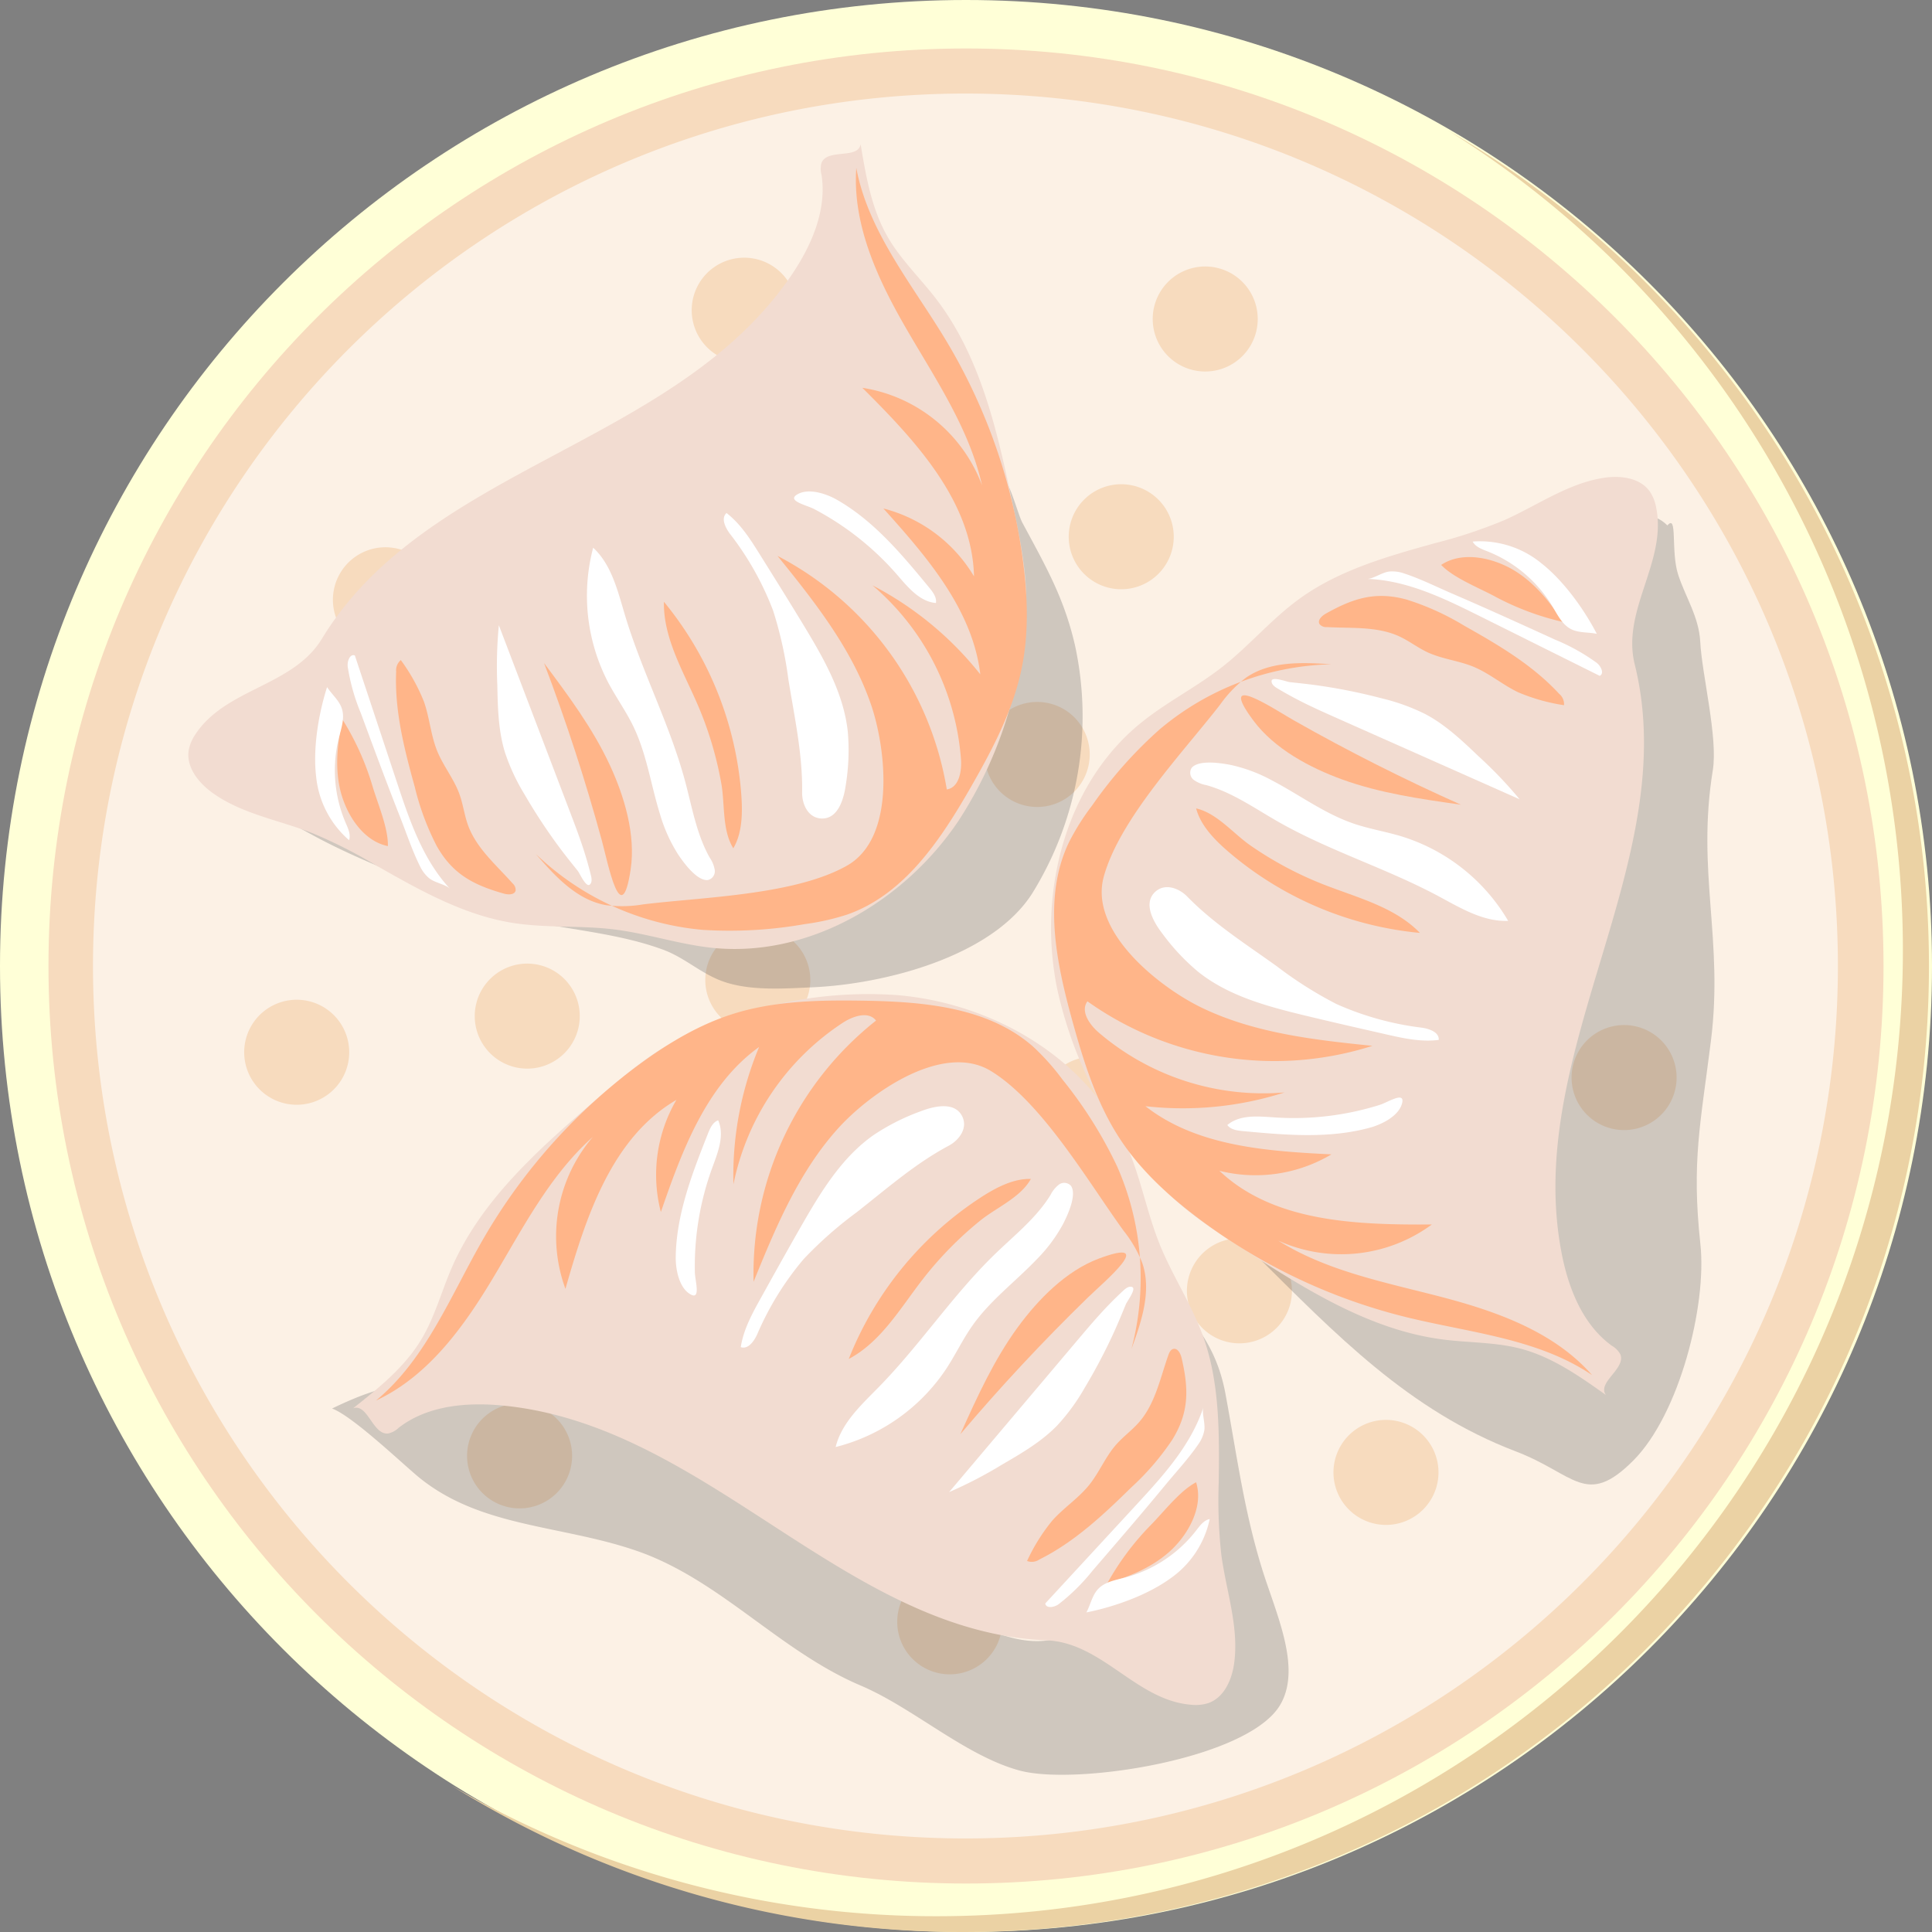
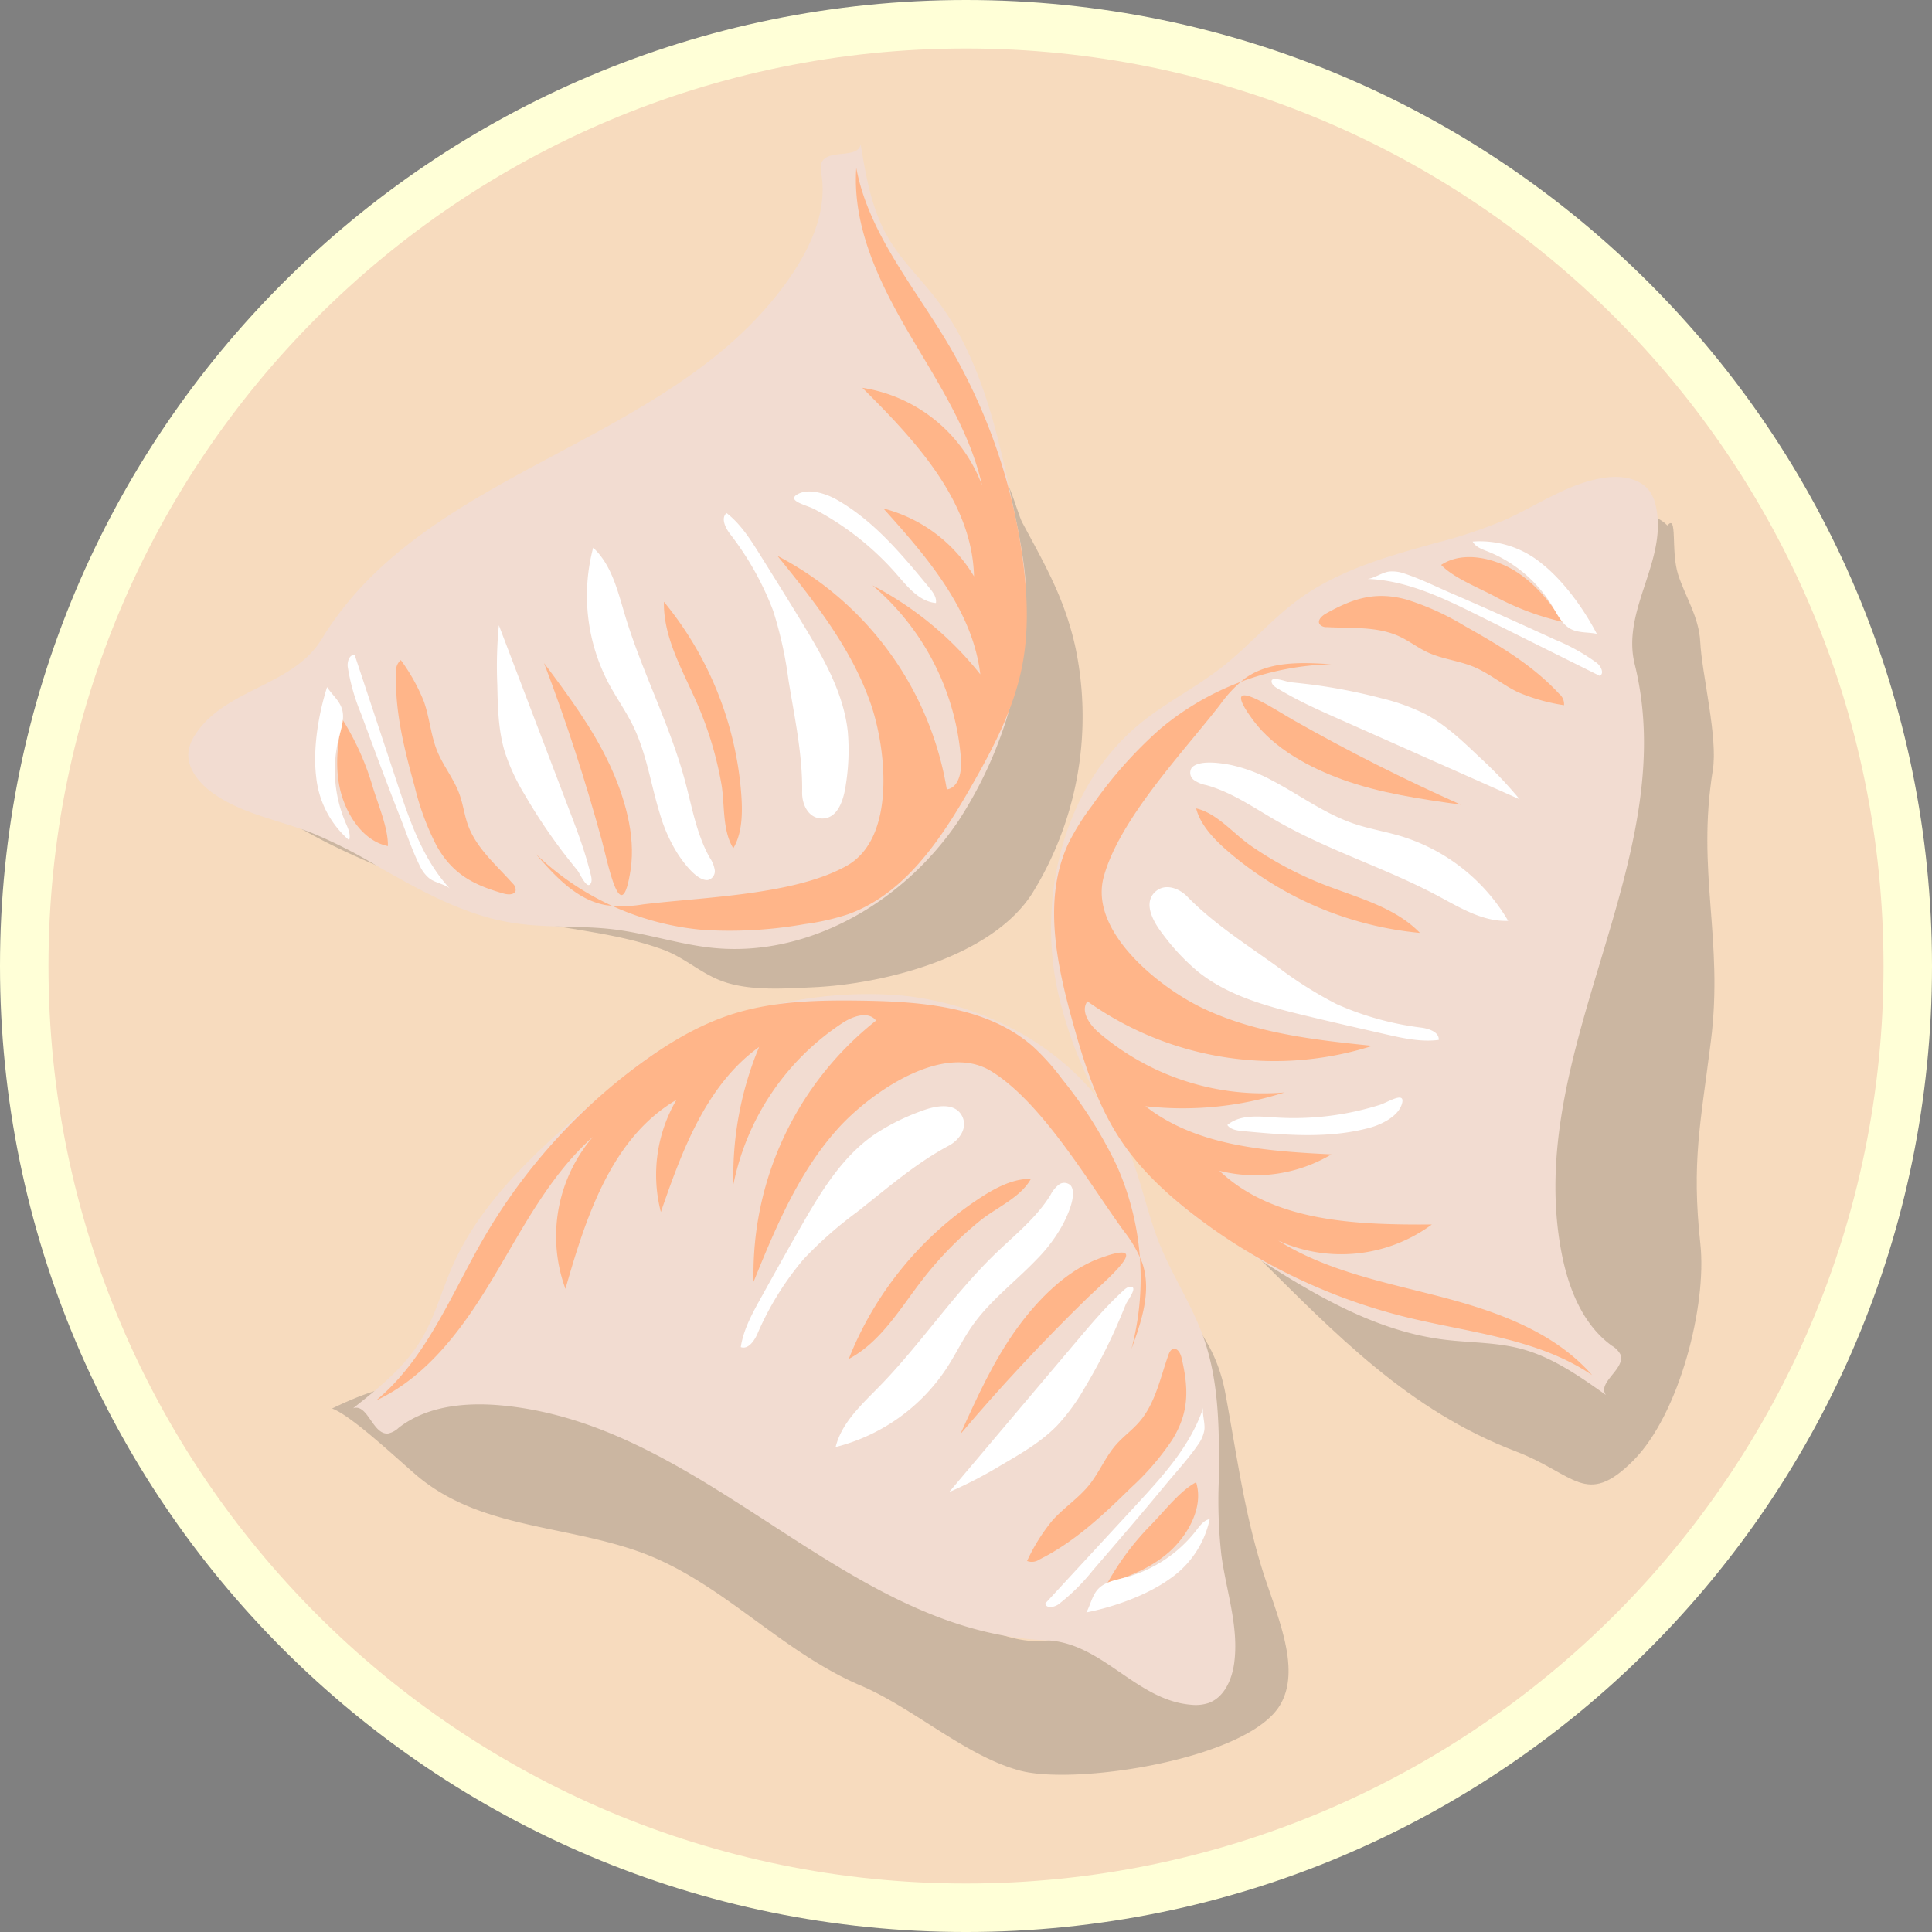
<svg xmlns="http://www.w3.org/2000/svg" id="グループ_220" data-name="グループ 220" width="411.813" height="411.813" viewBox="0 0 411.813 411.813">
  <rect x="0" y="0" width="411.813" height="411.813" fill="#808080" stroke="none" />
  <defs>
    <clipPath id="clip-path">
      <rect id="長方形_108" data-name="長方形 108" width="411.813" height="411.813" fill="none" />
    </clipPath>
    <clipPath id="clip-path-3">
      <rect id="長方形_103" data-name="長方形 103" width="371.93" height="371.93" fill="none" />
    </clipPath>
    <clipPath id="clip-path-4">
      <rect id="長方形_104" data-name="長方形 104" width="184.114" height="110.732" fill="none" />
    </clipPath>
    <clipPath id="clip-path-5">
      <rect id="長方形_105" data-name="長方形 105" width="203.88" height="139.716" fill="none" />
    </clipPath>
    <clipPath id="clip-path-6">
      <rect id="長方形_106" data-name="長方形 106" width="128.301" height="206.314" fill="none" />
    </clipPath>
  </defs>
  <g id="グループ_219" data-name="グループ 219" clip-path="url(#clip-path)">
    <g id="グループ_218" data-name="グループ 218">
      <g id="グループ_217" data-name="グループ 217" clip-path="url(#clip-path)">
        <path id="パス_1202" data-name="パス 1202" d="M411.813,205.907c0,113.719-92.187,205.907-205.907,205.907S0,319.626,0,205.907,92.187,0,205.907,0,411.813,92.187,411.813,205.907" fill="#ffffd7" />
        <path id="パス_1203" data-name="パス 1203" d="M405.518,209.943c0,108.013-87.562,195.574-195.574,195.574S14.369,317.956,14.369,209.943,101.931,14.369,209.943,14.369s195.574,87.562,195.574,195.574" transform="translate(-4.037 -4.037)" fill="#f7dbbe" />
-         <path id="パス_1204" data-name="パス 1204" d="M346.307,38.72a205.755,205.755,0,0,1,96.906,174.7c0,113.719-92.187,205.907-205.907,205.907A204.944,204.944,0,0,1,133.865,391.49a204.925,204.925,0,0,0,109,31.2c113.719,0,205.907-92.187,205.907-205.907A205.813,205.813,0,0,0,346.307,38.72" transform="translate(-37.607 -10.878)" fill="#ebd2a4" />
        <g id="グループ_207" data-name="グループ 207" transform="translate(19.822 19.942)" opacity="0.6">
          <g id="グループ_206" data-name="グループ 206">
            <g id="グループ_205" data-name="グループ 205" clip-path="url(#clip-path-3)">
-               <path id="パス_1205" data-name="パス 1205" d="M213.531,27.733c-102.706,0-185.965,83.259-185.965,185.965s83.26,185.965,185.965,185.965S399.5,316.4,399.5,213.7,316.237,27.733,213.531,27.733M254.2,71.759a11.192,11.192,0,1,1,6.414,14.47,11.192,11.192,0,0,1-6.414-14.47m2.832,126.513a11.192,11.192,0,1,1,4.387-15.208,11.192,11.192,0,0,1-4.387,15.208m-20.734-80.1a11.192,11.192,0,1,1,6.415,14.47,11.191,11.191,0,0,1-6.415-14.47m-43.212-.824a11.192,11.192,0,1,1-14.215-6.961,11.191,11.191,0,0,1,14.215,6.961m-8.409,75.45a11.192,11.192,0,1,1-3.8-15.364,11.192,11.192,0,0,1,3.8,15.364M162.749,63.325a11.192,11.192,0,1,1-6.961,14.215,11.192,11.192,0,0,1,6.961-14.215M72.722,243.139a11.192,11.192,0,1,1,9.323-12.79,11.192,11.192,0,0,1-9.323,12.79M99.481,141.418a11.192,11.192,0,1,1-3.8-15.364,11.193,11.193,0,0,1,3.8,15.364m27.45,184.055a11.192,11.192,0,1,1-1.079-15.791,11.192,11.192,0,0,1,1.079,15.791m-5.068-90.036a11.192,11.192,0,1,1,9.324-12.789,11.192,11.192,0,0,1-9.324,12.789m4.849-64.527a11.192,11.192,0,1,1,15.364-3.8,11.192,11.192,0,0,1-15.364,3.8m32.913,117.075a11.192,11.192,0,1,1-1.079-15.791,11.192,11.192,0,0,1,1.079,15.791m-1.411-69.574a11.192,11.192,0,1,1,12.79,9.324,11.191,11.191,0,0,1-12.79-9.324m34.1,32.086a11.192,11.192,0,1,1-1.079-15.791A11.192,11.192,0,0,1,192.32,250.5m-4.3-78.842a11.192,11.192,0,1,1,14.215,6.961,11.192,11.192,0,0,1-14.215-6.961m21.955,193.02a11.192,11.192,0,1,1,11.4-10.977,11.192,11.192,0,0,1-11.4,10.977m.948-49.733a11.192,11.192,0,1,1,11.4-10.977,11.192,11.192,0,0,1-11.4,10.977m.948-49.733a11.192,11.192,0,1,1,11.4-10.977,11.192,11.192,0,0,1-11.4,10.977m12.932-86.162a11.192,11.192,0,1,1,14.47-6.415,11.192,11.192,0,0,1-14.47,6.415m22.91,73.886A11.192,11.192,0,1,1,249.4,237.2a11.192,11.192,0,0,1-1.68,15.738m6.427-23.613a11.192,11.192,0,1,1,13.136-8.829,11.191,11.191,0,0,1-13.136,8.829m24.814,62.32a11.192,11.192,0,1,1,1.68-15.739,11.193,11.193,0,0,1-1.68,15.739m6.405-121.8a11.192,11.192,0,1,1,15.208,4.387,11.193,11.193,0,0,1-15.208-4.387M310.2,330.348a11.192,11.192,0,1,1,1.68-15.738,11.192,11.192,0,0,1-1.68,15.738m5.893-100.286a11.192,11.192,0,1,1-8.829-13.136,11.192,11.192,0,0,1,8.829,13.136m12.816-84.268a11.192,11.192,0,1,1,15.207,4.388,11.192,11.192,0,0,1-15.207-4.388M351.77,248.461a11.192,11.192,0,1,1,13.137-8.829,11.191,11.191,0,0,1-13.137,8.829" transform="translate(-27.566 -27.733)" fill="#fff" />
-             </g>
+               </g>
          </g>
        </g>
        <g id="グループ_210" data-name="グループ 210" transform="translate(46.676 99.983)" opacity="0.26">
          <g id="グループ_209" data-name="グループ 209">
            <g id="グループ_208" data-name="グループ 208" clip-path="url(#clip-path-4)">
              <path id="パス_1206" data-name="パス 1206" d="M65.538,204.62c1.752,2.911,14.935,10.066,19.738,12.666,10.167,5.507,22.5,9.929,33.272,14.417,13.217,5.5,27.786,4.926,40.995,9.774,4.725,1.734,8.1,5.122,12.852,6.8,5.781,2.042,13.027,1.5,19.092,1.227,15.267-.675,38.17-6.51,46.769-20.01a71.6,71.6,0,0,0,9.121-52.869c-2.333-10.122-6.152-16.718-11.2-26.115-1.133-2.106-2.931-10.043-5.317-11.112-7.555-3.388-13.011,18.724-15.678,23.171-18.379,30.654-65.112,44.116-99.053,41.008-17.614-1.613-33.58-10.612-51.211-4.5.759,1.574.091,3.163.625,5.539" transform="translate(-64.913 -139.045)" fill="#4d4d4d" />
            </g>
          </g>
        </g>
        <g id="グループ_213" data-name="グループ 213" transform="translate(70.782 238.584)" opacity="0.26">
          <g id="グループ_212" data-name="グループ 212">
            <g id="グループ_211" data-name="グループ 211" clip-path="url(#clip-path-5)">
              <path id="パス_1207" data-name="パス 1207" d="M98.436,393.442c9.35-4.523,12.513-4.488,16.814-5.561,11.237-2.8,53.163,2.169,62.435,7.732,24.027,14.417,15.7,18.678,39.644,32.853,15.165,8.978,35.592,26.308,47.555,2.58,4.968-9.854-1.593-22.066-4.984-31.01a140.355,140.355,0,0,1-7.291-24.6c-1.64-9.221-.14-19.626-3.576-28.507-2.3-5.942-7.235-9.072-10.519-13.874,7.832-8.067,29.316,24.977,34.426,31.194,6.979,8.491,13.664,13.939,15.906,25.965,2.448,13.141,3.92,24.718,7.771,37.245,2.921,9.5,8.632,21.284,3.87,29.222-6.921,11.538-43.511,17.128-55.424,13.947-11.586-3.093-22.646-13.328-33.954-18.136-17.329-7.368-29.945-22.516-47.592-28.661-16.48-5.738-34.2-4.911-47.5-16.51-4.927-4.3-13.613-12.4-17.583-13.882" transform="translate(-98.436 -331.796)" fill="#4d4d4d" />
            </g>
          </g>
        </g>
        <g id="グループ_216" data-name="グループ 216" transform="translate(237.139 110.106)" opacity="0.26">
          <g id="グループ_215" data-name="グループ 215">
            <g id="グループ_214" data-name="グループ 214" clip-path="url(#clip-path-6)">
              <path id="パス_1208" data-name="パス 1208" d="M448.064,155.02c-12.623-12.408-21.134,39.853-21.755,47.055-1.711,19.839-4.6,39.767-5.477,59.617-.5,11.279,5.748,53.353-14.252,52.965-7.89-.152-20.33-14.236-27.885-18.15-9.216-4.774-21.036-7.939-27.983-16.053-5.683-6.636-9.077-31.453-20.81-30.569-1.508,25.4,11.865,42.208,30.243,60.453,17.255,17.13,32.788,33.353,55.617,42.055,12.566,4.79,14.924,12.054,25,1.97,9.847-9.853,15.736-33.112,14.328-46.148-1.9-17.569.015-25.55,2.246-43.331,2.718-21.655-3.109-36.077.4-57.678,1.129-6.95-2.323-20.424-2.679-27.4-.269-5.272-3.144-9.5-4.7-14.281-1.631-5-.076-13.092-2.3-10.511" transform="translate(-329.786 -153.123)" fill="#4d4d4d" />
            </g>
          </g>
        </g>
        <path id="パス_1209" data-name="パス 1209" d="M283.375,446.147a8.785,8.785,0,0,0,3.659-.385c3.318-1.2,4.956-4.967,5.436-8.462,1.059-7.708-1.686-15.364-2.727-23.074a105.483,105.483,0,0,1-.564-15.441c.131-10.494.232-21.254-3.316-31.131-2.464-6.859-6.595-13.005-9.311-19.769-2.634-6.559-3.9-13.611-6.657-20.12-8.069-19.078-28.509-31.112-49.148-32.877a88.351,88.351,0,0,0-32.555,3.774,73.674,73.674,0,0,0-17.017,7.2c-5.374,3.226-10.145,7.348-14.887,11.448-11.945,10.329-24.267,21.161-30.571,35.641-2.222,5.107-3.652,10.588-6.526,15.36-3.566,5.921-9.1,10.345-14.52,14.636,3.106-1.117,4.177,5.707,7.462,5.379a4.667,4.667,0,0,0,2.248-1.217c6.075-4.724,14.363-5.476,22.024-4.757,43.634,4.094,72.953,48.3,116.086,50.059,11.906.487,19.109,12.839,30.885,13.738" transform="translate(-29.405 -82.768)" fill="#f2dcd1" />
        <path id="パス_1210" data-name="パス 1210" d="M341.31,454.349c-3.691,3.223-8.333,5.164-13.04,6.525a57.528,57.528,0,0,1,9.229-12.346c2.882-2.933,6.267-7.36,9.677-9.135,1.693,5.371-1.865,11.463-5.865,14.957" transform="translate(-92.221 -123.439)" fill="#ffb589" />
        <path id="パス_1211" data-name="パス 1211" d="M311.84,380.9q-14.269,13.884-27.153,29.1c3.55-7.872,7.138-15.807,12.231-22.781,4.324-5.92,10.308-12.045,17.332-14.66,12.691-4.724,1.036,4.988-2.409,8.34" transform="translate(-79.978 -104.308)" fill="#ffb589" />
        <path id="パス_1212" data-name="パス 1212" d="M209.905,323.892c-8.351,9.283-13.275,21.069-17.966,32.641a68.793,68.793,0,0,1,26.1-55.671c-1.575-2.062-4.855-.979-7.034.43a53.98,53.98,0,0,0-23.363,34.471,71.237,71.237,0,0,1,5.476-29.283c-11.269,8.106-16.411,22.07-20.944,35.191a31.646,31.646,0,0,1,3.314-23.907c-13.8,8.063-19.277,24.911-23.653,40.284a32.551,32.551,0,0,1,5.844-32.392c-9.177,8.164-14.894,19.4-21.2,29.941s-13.9,21.08-25.036,26.26c10.748-8.886,15.988-22.563,22.977-34.63A122.239,122.239,0,0,1,167.7,310.118c6.109-4.49,12.712-8.441,19.947-10.709,8.85-2.774,18.286-2.931,27.56-2.792,12.872.193,26.84,1.339,36.442,9.916a50.57,50.57,0,0,1,6.17,6.946,91.8,91.8,0,0,1,11.583,18.41,58.913,58.913,0,0,1,3.068,38.99c2.172-5.914,4.36-12.407,2.315-18.366a26.626,26.626,0,0,0-3.954-6.825c-7.447-10.258-17.337-27.335-28.259-34.052-10.3-6.332-25.9,4.729-32.669,12.257" transform="translate(-31.309 -83.319)" fill="#ffb589" />
        <path id="パス_1213" data-name="パス 1213" d="M335.411,419.2a55.682,55.682,0,0,1-8.773,10.2c-5.938,5.828-12.11,11.628-19.56,15.333a2.841,2.841,0,0,1-2.626.32,40,40,0,0,1,5.386-8.621c2.428-2.72,5.576-4.748,7.86-7.59,2.148-2.673,3.447-5.963,5.7-8.544,1.522-1.741,3.434-3.106,4.95-4.852,3.431-3.948,4.476-9.352,6.224-14.281.193-.542.467-1.15,1.02-1.3.95-.264,1.575.958,1.8,1.918,1.5,6.467,1.677,11.486-1.982,17.42" transform="translate(-85.53 -112.324)" fill="#ffb589" />
        <path id="パス_1214" data-name="パス 1214" d="M267.292,370.95c-4.746,6.137-8.846,13.265-15.7,16.895a73.279,73.279,0,0,1,26.872-33.584c3.4-2.307,7.7-4.922,11.948-4.79-2.192,3.962-7.361,6.106-10.781,8.87a76,76,0,0,0-12.336,12.61" transform="translate(-70.679 -98.176)" fill="#ffb589" />
        <path id="パス_1215" data-name="パス 1215" d="M339.91,462.972a20.618,20.618,0,0,0,8.415-12.674c-1.25.249-2.081,1.394-2.858,2.4a28.4,28.4,0,0,1-15.249,10.084c-2.09.541-4.415.941-5.82,2.581-1.168,1.365-1.516,3.278-2.361,4.833,5.921-1.171,13.009-3.695,17.874-7.227" transform="translate(-90.47 -126.503)" fill="#fff" />
        <path id="パス_1216" data-name="パス 1216" d="M310.235,402.99a43.2,43.2,0,0,1-5.838,8c-3.349,3.451-7.565,5.909-11.724,8.323a91.4,91.4,0,0,1-11.319,5.883l27.356-32.375c2.008-2.377,4.017-4.754,6.16-7.009q1.756-1.848,3.628-3.58c.51-.472,1.172-.972,1.833-.757,1.03.337-1.055,3.069-1.3,3.659-.821,2-1.639,4-2.539,5.971a120.571,120.571,0,0,1-6.259,11.889" transform="translate(-79.041 -107.153)" fill="#fff" />
        <path id="パス_1217" data-name="パス 1217" d="M319.946,451.959a42.844,42.844,0,0,1-7.276,7.189c-.927.661-2.653.948-2.822-.178l19.378-20.995c5.766-6.246,11.691-12.759,14.335-20.837-.406,1.239.5,3.592.15,5.131a7.564,7.564,0,0,1-1.281,2.829c-2.054,3-4.636,5.772-6.95,8.578-5.089,6.17-10.312,12.227-15.534,18.284" transform="translate(-87.046 -117.187)" fill="#fff" />
        <path id="パス_1218" data-name="パス 1218" d="M276.9,381.017c-2.033,2.869-3.549,6.07-5.462,9.021a40.071,40.071,0,0,1-23.731,16.914c1.288-5.216,5.553-9.056,9.308-12.9,8.781-8.985,15.753-19.636,24.793-28.36,4.107-3.964,8.687-7.587,11.684-12.445a6.592,6.592,0,0,1,1.808-2.234,1.923,1.923,0,0,1,2.593.293c1.272,1.96-.782,6.325-1.75,8.185A33.078,33.078,0,0,1,290.515,367c-4.5,4.7-9.824,8.664-13.616,14.017" transform="translate(-69.588 -98.51)" fill="#fff" />
        <path id="パス_1219" data-name="パス 1219" d="M244.218,350.578A84.061,84.061,0,0,0,233,360.492a63.379,63.379,0,0,0-9.912,16.049c-.68,1.486-1.964,3.281-3.5,2.72.576-3.766,2.458-7.189,4.309-10.519,2.875-5.174,5.75-10.349,8.695-15.484,4.1-7.142,8.527-14.422,15.259-19.163a46.256,46.256,0,0,1,10.034-5.082c2.584-1,7.109-2.229,8.824.907,1.43,2.616-.6,5.247-2.8,6.417-7.16,3.812-13.288,9.231-19.69,14.241" transform="translate(-61.689 -92.121)" fill="#fff" />
-         <path id="パス_1220" data-name="パス 1220" d="M200.306,361.222c.122-9.125,3.527-17.846,6.884-26.332.448-1.131,1.015-2.384,2.159-2.8,1.431,3.2-.065,6.868-1.271,10.162a61.106,61.106,0,0,0-3.693,22.244c.039,1.818,1.432,6.329-1.226,4.509-2.246-1.538-2.885-5.359-2.853-7.785" transform="translate(-56.272 -93.295)" fill="#fff" />
        <path id="パス_1221" data-name="パス 1221" d="M440.528,147.811a8.8,8.8,0,0,0-1.393-3.406c-2.08-2.849-6.155-3.369-9.646-2.852-7.7,1.139-14.279,5.917-21.389,9.072a105.448,105.448,0,0,1-14.668,4.86c-10.111,2.809-20.469,5.723-28.959,11.892-5.9,4.283-10.643,9.968-16.377,14.468-5.56,4.363-11.976,7.554-17.455,12.019-16.06,13.084-21.9,36.073-17.818,56.383a88.332,88.332,0,0,0,12.728,30.2,73.7,73.7,0,0,0,11.673,14.324c4.6,4.257,9.891,7.685,15.154,11.089,13.257,8.579,27.1,17.381,42.768,19.383,5.525.706,11.187.546,16.572,1.97,6.682,1.767,12.478,5.845,18.113,9.847-1.941-2.67,4.31-5.607,3.078-8.669a4.662,4.662,0,0,0-1.8-1.817c-6.236-4.511-9.276-12.258-10.729-19.815-8.273-43.037,25.966-83.549,15.593-125.453-2.864-11.568,6.981-21.937,4.551-33.495" transform="translate(-87.529 -39.717)" fill="#f2dcd1" />
        <path id="パス_1222" data-name="パス 1222" d="M443.206,168.252c4.127,2.642,7.289,6.556,9.912,10.695a57.54,57.54,0,0,1-14.435-5.407c-3.622-1.947-8.819-3.958-11.476-6.735,4.683-3.128,11.527-1.416,16,1.447" transform="translate(-120.016 -46.391)" fill="#ffb589" />
        <path id="パス_1223" data-name="パス 1223" d="M379.212,211.493q17.32,9.815,35.533,17.931c-8.55-1.207-17.173-2.432-25.293-5.371-6.893-2.5-14.447-6.527-18.922-12.539-8.084-10.863,4.5-2.39,8.681-.02" transform="translate(-103.349 -57.902)" fill="#ffb589" />
        <path id="パス_1224" data-name="パス 1224" d="M343.959,270.029c11.248,5.421,23.942,6.853,36.364,8.119a68.792,68.792,0,0,1-60.75-9.487c-1.539,2.089.419,4.936,2.38,6.633a53.98,53.98,0,0,0,39.631,12.788,71.205,71.205,0,0,1-29.646,2.932c10.935,8.553,25.779,9.584,39.644,10.267a31.65,31.65,0,0,1-23.88,3.5c11.6,10.995,29.309,11.54,45.292,11.442a32.556,32.556,0,0,1-32.734,3.45c10.406,6.526,22.791,8.873,34.675,11.975s24.127,7.45,32.216,16.693c-11.537-7.834-26.135-9.04-39.675-12.375A122.254,122.254,0,0,1,342.537,314.4c-6.019-4.61-11.66-9.845-15.86-16.157-5.138-7.721-7.928-16.736-10.388-25.678-3.416-12.413-6.222-26.143-.673-37.76a50.648,50.648,0,0,1,4.943-7.867,91.877,91.877,0,0,1,14.435-16.27,58.924,58.924,0,0,1,36.576-13.851c-6.285-.431-13.131-.715-18.28,2.914a26.69,26.69,0,0,0-5.448,5.705c-7.765,10.02-21.394,24.291-24.788,36.656-3.2,11.657,11.783,23.541,20.905,27.937" transform="translate(-87.783 -55.223)" fill="#ffb589" />
        <path id="パス_1225" data-name="パス 1225" d="M409.733,177.453a55.634,55.634,0,0,1,12.246,5.571c7.257,4.071,14.551,8.374,20.192,14.491a2.842,2.842,0,0,1,1.042,2.431,39.978,39.978,0,0,1-9.784-2.759c-3.29-1.571-6.118-4.026-9.485-5.424-3.167-1.314-6.689-1.642-9.8-3.086-2.1-.974-3.943-2.428-6.043-3.4-4.75-2.189-10.23-1.682-15.452-1.982a1.837,1.837,0,0,1-1.537-.615c-.518-.838.48-1.78,1.339-2.261,5.791-3.245,10.56-4.823,17.279-2.97" transform="translate(-109.837 -49.63)" fill="#ffb589" />
        <path id="パス_1226" data-name="パス 1226" d="M381.664,255.825c7.219,2.84,15.21,4.783,20.612,10.351a73.282,73.282,0,0,1-39.759-16.406c-3.166-2.621-6.879-6.014-7.941-10.132,4.417,1,7.921,5.359,11.531,7.87a75.982,75.982,0,0,0,15.557,8.317" transform="translate(-99.612 -67.322)" fill="#ffb589" />
        <path id="パス_1227" data-name="パス 1227" d="M451.071,165.032a20.621,20.621,0,0,0-14.522-4.534c.588,1.131,1.92,1.608,3.106,2.072A28.4,28.4,0,0,1,453.6,174.39c1.1,1.856,2.138,3.976,4.105,4.866,1.638.741,3.572.539,5.3.915-2.781-5.358-7.186-11.456-11.939-15.139" transform="translate(-122.64 -45.063)" fill="#fff" />
        <path id="パス_1228" data-name="パス 1228" d="M400.414,205.4a43.208,43.208,0,0,1,9.309,3.369c4.25,2.25,7.79,5.611,11.271,8.929a91.445,91.445,0,0,1,8.814,9.221l-38.734-17.21c-2.843-1.263-5.688-2.527-8.452-3.954q-2.265-1.169-4.452-2.482c-.6-.357-1.261-.853-1.239-1.547.035-1.084,3.241.155,3.876.221,2.152.229,4.3.454,6.443.768a120.674,120.674,0,0,1,13.165,2.684" transform="translate(-105.891 -56.546)" fill="#fff" />
        <path id="パス_1229" data-name="パス 1229" d="M445.269,183.908a42.81,42.81,0,0,1,8.937,4.975c.894.705,1.652,2.282.619,2.76l-25.577-12.733c-7.609-3.788-15.52-7.656-24.015-7.935,1.3.042,3.308-1.486,4.884-1.578a7.568,7.568,0,0,1,3.074.439c3.456,1.133,6.838,2.837,10.179,4.273,7.347,3.16,14.624,6.481,21.9,9.8" transform="translate(-113.843 -47.584)" fill="#fff" />
        <path id="パス_1230" data-name="パス 1230" d="M387.515,239.014c3.324,1.149,6.82,1.71,10.189,2.721a40.069,40.069,0,0,1,22.876,18.053c-5.368.222-10.247-2.8-14.987-5.33-11.082-5.917-23.258-9.631-34.162-15.871-4.955-2.835-9.714-6.218-15.217-7.737a6.567,6.567,0,0,1-2.65-1.111,1.922,1.922,0,0,1-.444-2.571c1.526-1.77,6.292-1.018,8.348-.609a33.047,33.047,0,0,1,8.782,3.3c5.773,3.009,11.066,7.009,17.266,9.152" transform="translate(-99.109 -63.503)" fill="#fff" />
        <path id="パス_1231" data-name="パス 1231" d="M367.977,279.909a84.108,84.108,0,0,0,12.657,8,63.424,63.424,0,0,0,18.181,5.028c1.616.237,3.7.967,3.59,2.6-3.778.5-7.59-.35-11.305-1.2-5.772-1.313-11.544-2.626-17.3-4.017-8-1.936-16.232-4.153-22.666-9.29a46.277,46.277,0,0,1-7.685-8.212c-1.683-2.2-4.129-6.2-1.6-8.726,2.112-2.1,5.205-.891,6.944.892,5.662,5.808,12.579,10.176,19.18,14.921" transform="translate(-95.731 -73.88)" fill="#fff" />
        <path id="パス_1232" data-name="パス 1232" d="M394.312,331.744c-8.795,2.435-18.12,1.6-27.206.756-1.212-.114-2.573-.308-3.29-1.29,2.675-2.27,6.611-1.859,10.112-1.622a61.094,61.094,0,0,0,22.39-2.676c1.734-.546,5.675-3.145,4.671-.084-.849,2.587-4.338,4.269-6.676,4.916" transform="translate(-102.207 -91.405)" fill="#fff" />
        <path id="パス_1233" data-name="パス 1233" d="M57.335,168.543a8.794,8.794,0,0,0-1.434,3.388c-.556,3.484,1.949,6.741,4.775,8.852,6.232,4.657,14.262,5.96,21.512,8.78a105.549,105.549,0,0,1,13.785,6.979c9.12,5.194,18.487,10.488,28.848,12.163,7.195,1.164,14.572.524,21.805,1.42,7.014.869,13.8,3.172,20.829,3.912,20.6,2.171,41.023-9.891,52.556-27.1a88.335,88.335,0,0,0,12.453-30.315,73.68,73.68,0,0,0,1.936-18.376c-.224-6.264-1.522-12.433-2.814-18.566-3.258-15.452-6.774-31.478-16.394-44-3.393-4.417-7.5-8.321-10.283-13.145-3.456-5.986-4.647-12.972-5.781-19.789-.526,3.258-7.015.893-8.319,3.926a4.664,4.664,0,0,0-.023,2.556c1.194,7.6-2.158,15.219-6.5,21.576-24.7,36.2-77.57,40.468-99.986,77.36-6.188,10.184-20.483,10.509-26.969,20.378" transform="translate(-15.683 -12.009)" fill="#f2dcd1" />
        <path id="パス_1234" data-name="パス 1234" d="M100.511,227.911c-1.035-4.79-.487-9.792.6-14.569a57.534,57.534,0,0,1,6.339,14.051c1.172,3.941,3.408,9.047,3.311,12.889-5.52-1.118-9.129-7.18-10.25-12.371" transform="translate(-28.082 -59.934)" fill="#ffb589" />
        <path id="パス_1235" data-name="パス 1235" d="M173.6,234.407q-5.244-19.206-12.323-37.845c5.169,6.917,10.378,13.9,14.015,21.729,3.088,6.649,5.553,14.849,4.442,22.261-2.008,13.391-4.867-1.508-6.134-6.144" transform="translate(-45.308 -55.22)" fill="#ffb589" />
        <path id="パス_1236" data-name="パス 1236" d="M230.213,163.992c-4.082-11.8-12.013-21.814-19.87-31.519a68.791,68.791,0,0,1,36.087,49.782c2.566-.38,3.206-3.775,3.028-6.363a53.981,53.981,0,0,0-18.86-37.128,71.209,71.209,0,0,1,22.974,18.964c-1.639-13.785-11.37-25.042-20.658-35.359a31.644,31.644,0,0,1,19.316,14.471c-.378-15.978-12.471-28.926-23.805-40.194a32.553,32.553,0,0,1,25.518,20.79c-2.7-11.981-9.769-22.421-15.944-33.038S226.28,62.03,227.136,49.777c2.574,13.705,12.007,24.911,19.185,36.867a122.264,122.264,0,0,1,16.37,47.083c.972,7.519,1.234,15.21-.283,22.639-1.855,9.087-6.284,17.42-10.894,25.467-6.4,11.172-14.161,22.84-26.313,27.092a50.6,50.6,0,0,1-9.065,2.039,91.863,91.863,0,0,1-21.716,1.226,58.913,58.913,0,0,1-35.6-16.185c4.124,4.762,8.747,9.819,14.952,10.914a26.672,26.672,0,0,0,7.886-.157c12.581-1.553,32.311-1.943,43.476-8.251,10.524-5.945,8.394-24.95,5.084-34.52" transform="translate(-44.616 -13.984)" fill="#ffb589" />
        <path id="パス_1237" data-name="パス 1237" d="M126.051,235.268a55.662,55.662,0,0,1-4.68-12.614c-2.227-8.017-4.315-16.224-3.952-24.537a2.843,2.843,0,0,1,.991-2.453,40,40,0,0,1,4.938,8.886c1.205,3.441,1.456,7.177,2.837,10.552,1.3,3.173,3.55,5.9,4.717,9.126.787,2.174,1.056,4.509,1.849,6.68,1.8,4.913,6.017,8.443,9.485,12.358a1.84,1.84,0,0,1,.647,1.524c-.229.959-1.6.914-2.548.644-6.384-1.821-10.864-4.092-14.286-10.165" transform="translate(-32.975 -54.968)" fill="#ffb589" />
        <path id="パス_1238" data-name="パス 1238" d="M203.986,200.3c-3.074-7.123-7.327-14.161-7.184-21.918a73.287,73.287,0,0,1,16.384,39.769c.372,4.094.581,9.118-1.591,12.774-2.406-3.836-1.781-9.4-2.544-13.727a75.974,75.974,0,0,0-5.064-16.9" transform="translate(-55.287 -50.115)" fill="#ffb589" />
        <path id="パス_1239" data-name="パス 1239" d="M93.639,222.81a20.619,20.619,0,0,0,7.019,13.5c.388-1.214-.212-2.5-.72-3.664a28.4,28.4,0,0,1-1.445-18.225c.538-2.091,1.314-4.319.559-6.342-.629-1.683-2.136-2.913-3.087-4.405-1.841,5.748-3.062,13.172-2.325,19.139" transform="translate(-26.245 -57.218)" fill="#fff" />
        <path id="パス_1240" data-name="パス 1240" d="M153.168,221.359A43.25,43.25,0,0,1,149,212.381c-1.4-4.6-1.51-9.48-1.609-14.289a91.336,91.336,0,0,1,.329-12.751l15.092,39.607c1.108,2.907,2.216,5.816,3.152,8.783q.767,2.431,1.378,4.908c.166.674.284,1.5-.224,1.97-.793.739-2.175-2.408-2.574-2.906-1.355-1.688-2.709-3.371-4-5.112a120.589,120.589,0,0,1-7.375-11.231" transform="translate(-41.387 -52.068)" fill="#fff" />
        <path id="パス_1241" data-name="パス 1241" d="M105.832,206.5a42.838,42.838,0,0,1-2.77-9.846c-.129-1.13.454-2.779,1.522-2.384q4.5,13.559,8.994,27.118c2.676,8.068,5.507,16.406,11.3,22.63-.887-.955-3.385-1.3-4.562-2.353a7.567,7.567,0,0,1-1.855-2.49c-1.632-3.25-2.807-6.85-4.143-10.233-2.937-7.439-5.709-14.941-8.483-22.442" transform="translate(-28.948 -54.56)" fill="#fff" />
        <path id="パス_1242" data-name="パス 1242" d="M183.882,200.452c-1.527-3.168-3.594-6.044-5.251-9.146a40.071,40.071,0,0,1-3.316-28.952c3.94,3.651,5.237,9.243,6.782,14.389,3.613,12.032,9.56,23.288,12.82,35.42,1.481,5.513,2.435,11.274,5.236,16.248a6.577,6.577,0,0,1,1.08,2.663,1.922,1.922,0,0,1-1.511,2.127c-2.331.165-5.156-3.745-6.316-5.492a33.082,33.082,0,0,1-3.848-8.558c-1.934-6.216-2.827-12.79-5.676-18.7" transform="translate(-48.878 -45.61)" fill="#fff" />
        <path id="パス_1243" data-name="パス 1243" d="M228.318,187.519a84.091,84.091,0,0,0-3.244-14.619,63.411,63.411,0,0,0-9.247-16.441c-.971-1.314-1.921-3.306-.688-4.378,3.018,2.327,5.1,5.63,7.12,8.863,3.137,5.02,6.274,10.04,9.341,15.1,4.267,7.043,8.494,14.441,9.385,22.627a46.28,46.28,0,0,1-.408,11.24c-.375,2.745-1.49,7.3-5.064,7.283-2.982-.014-4.3-3.064-4.262-5.555.13-8.11-1.647-16.095-2.933-24.122" transform="translate(-60.275 -42.725)" fill="#fff" />
        <path id="パス_1244" data-name="パス 1244" d="M244.518,147.453c7.926,4.522,13.91,11.723,19.711,18.768.774.938,1.595,2.042,1.4,3.243-3.5-.3-5.979-3.38-8.278-6.03a61.1,61.1,0,0,0-17.678-14c-1.609-.846-6.231-1.809-3.352-3.255,2.432-1.221,6.085.068,8.192,1.271" transform="translate(-66.132 -40.929)" fill="#fff" />
      </g>
    </g>
  </g>
</svg>